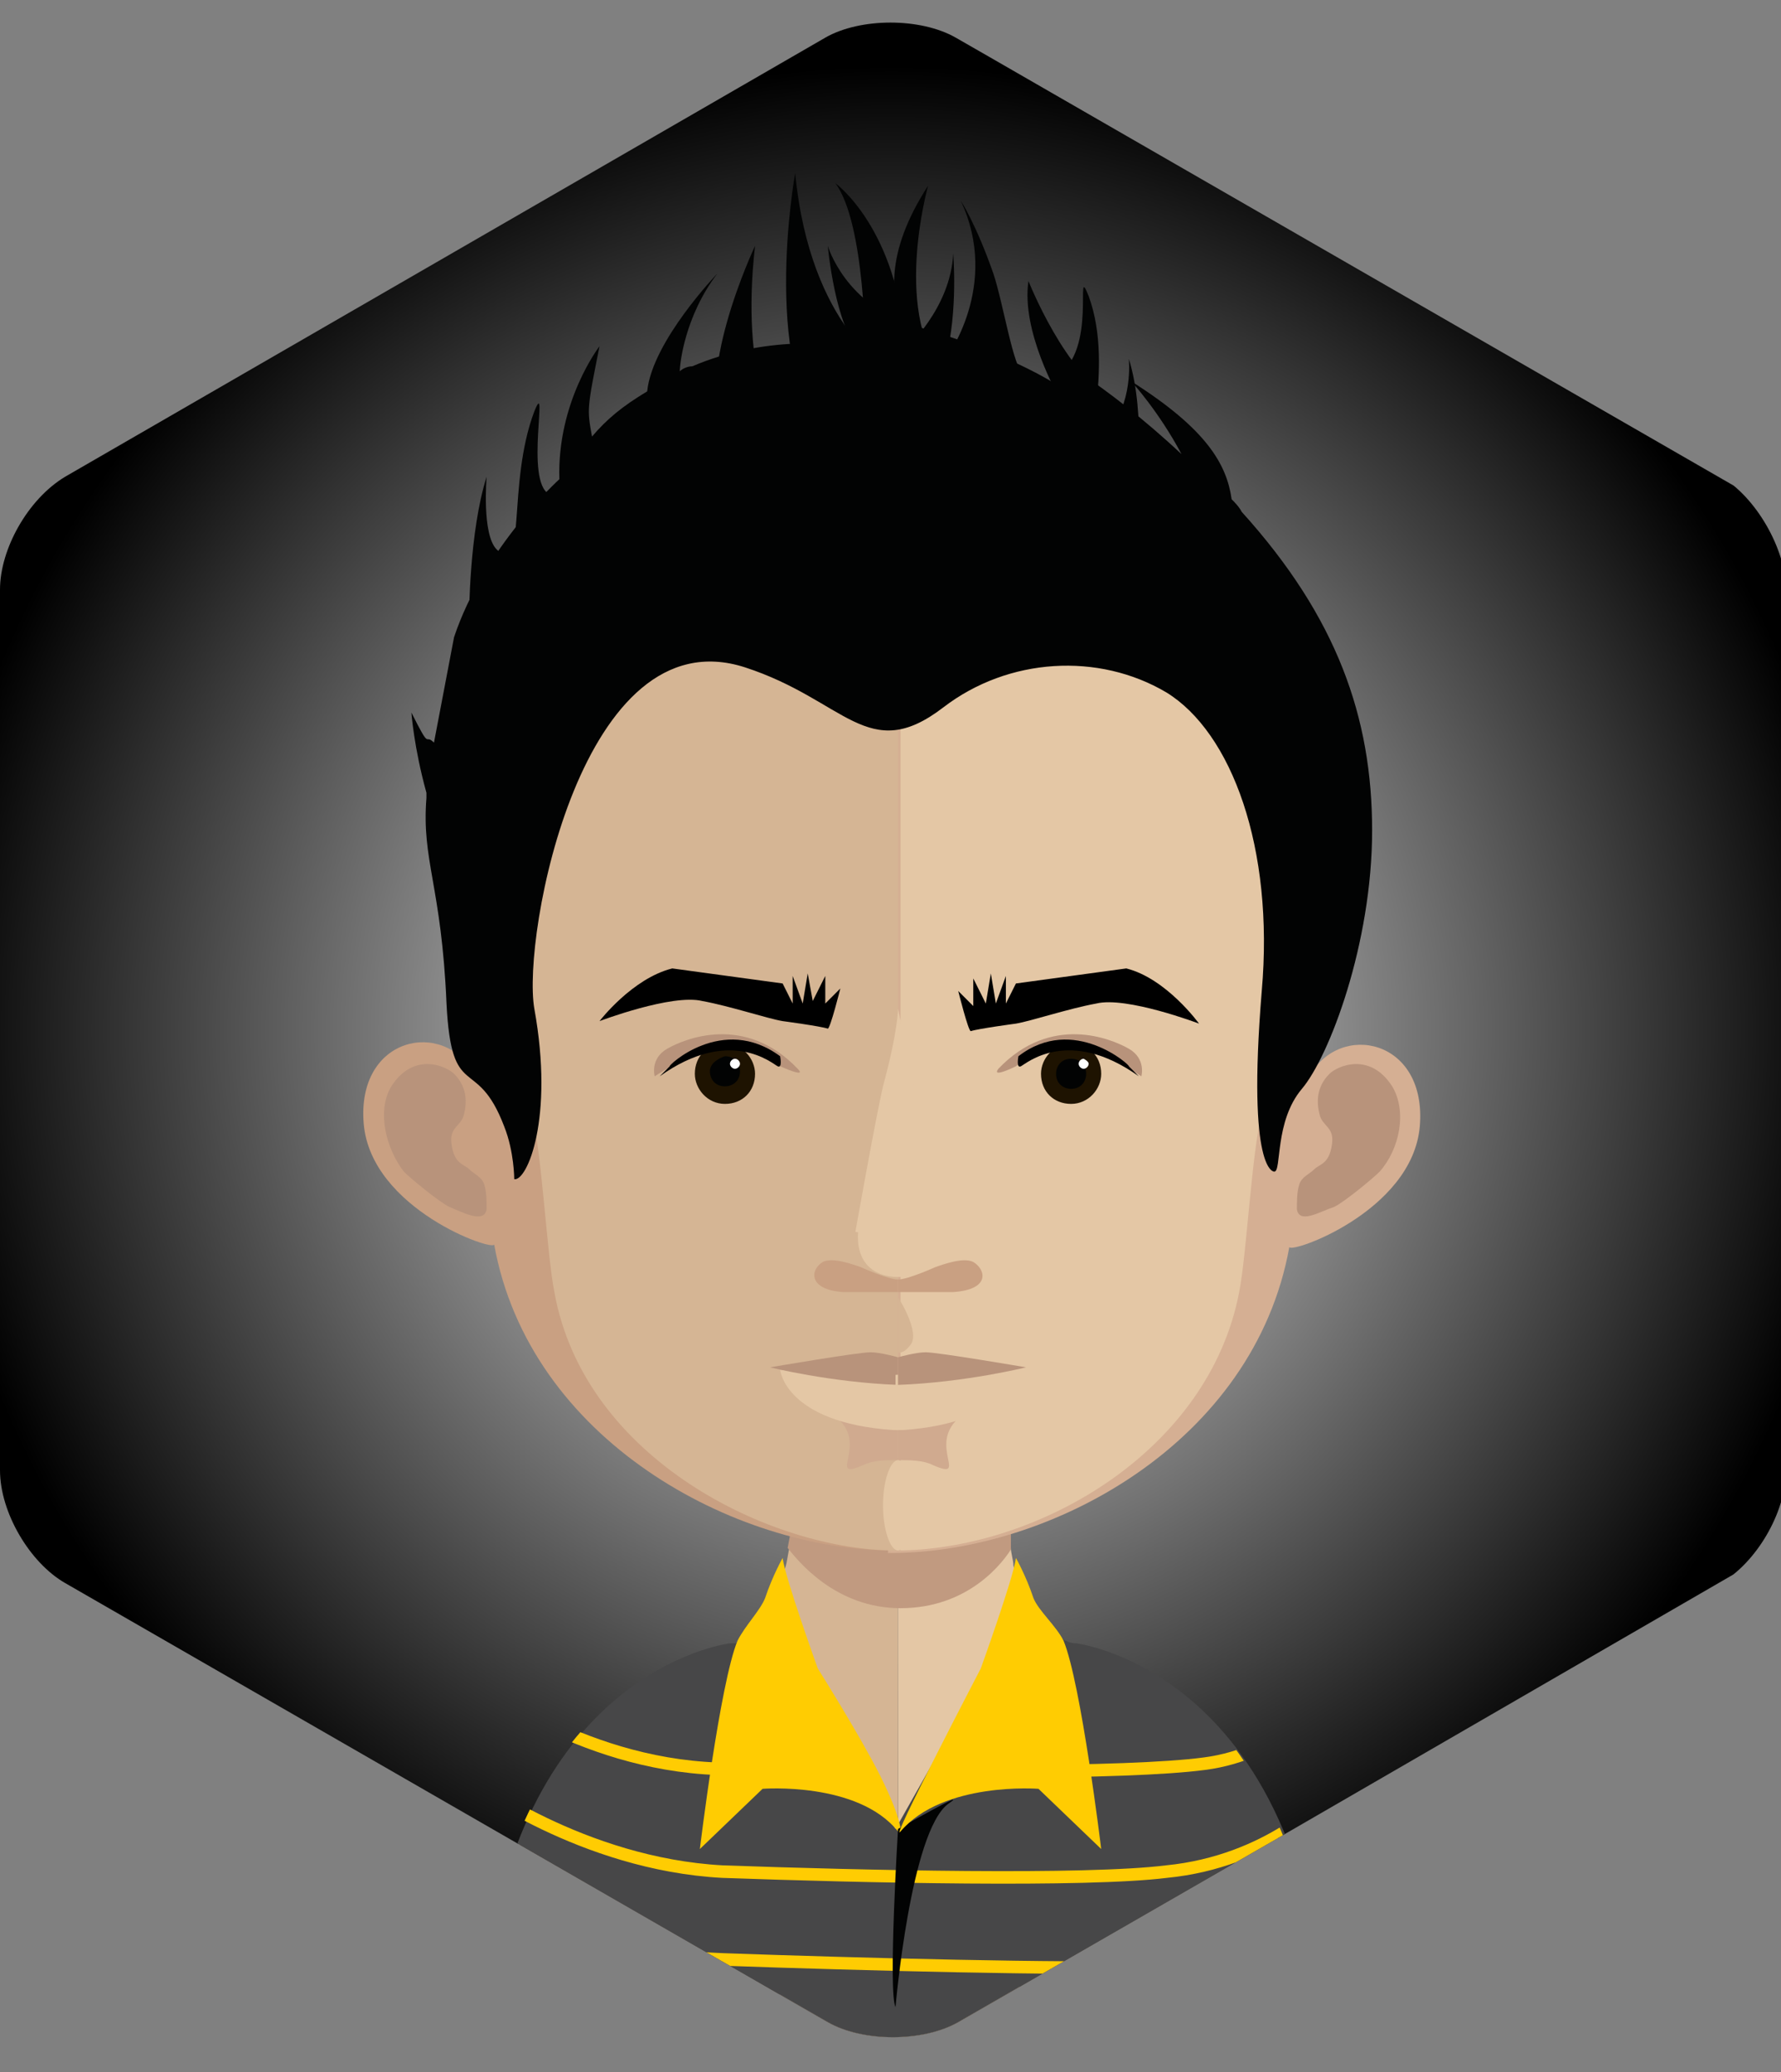
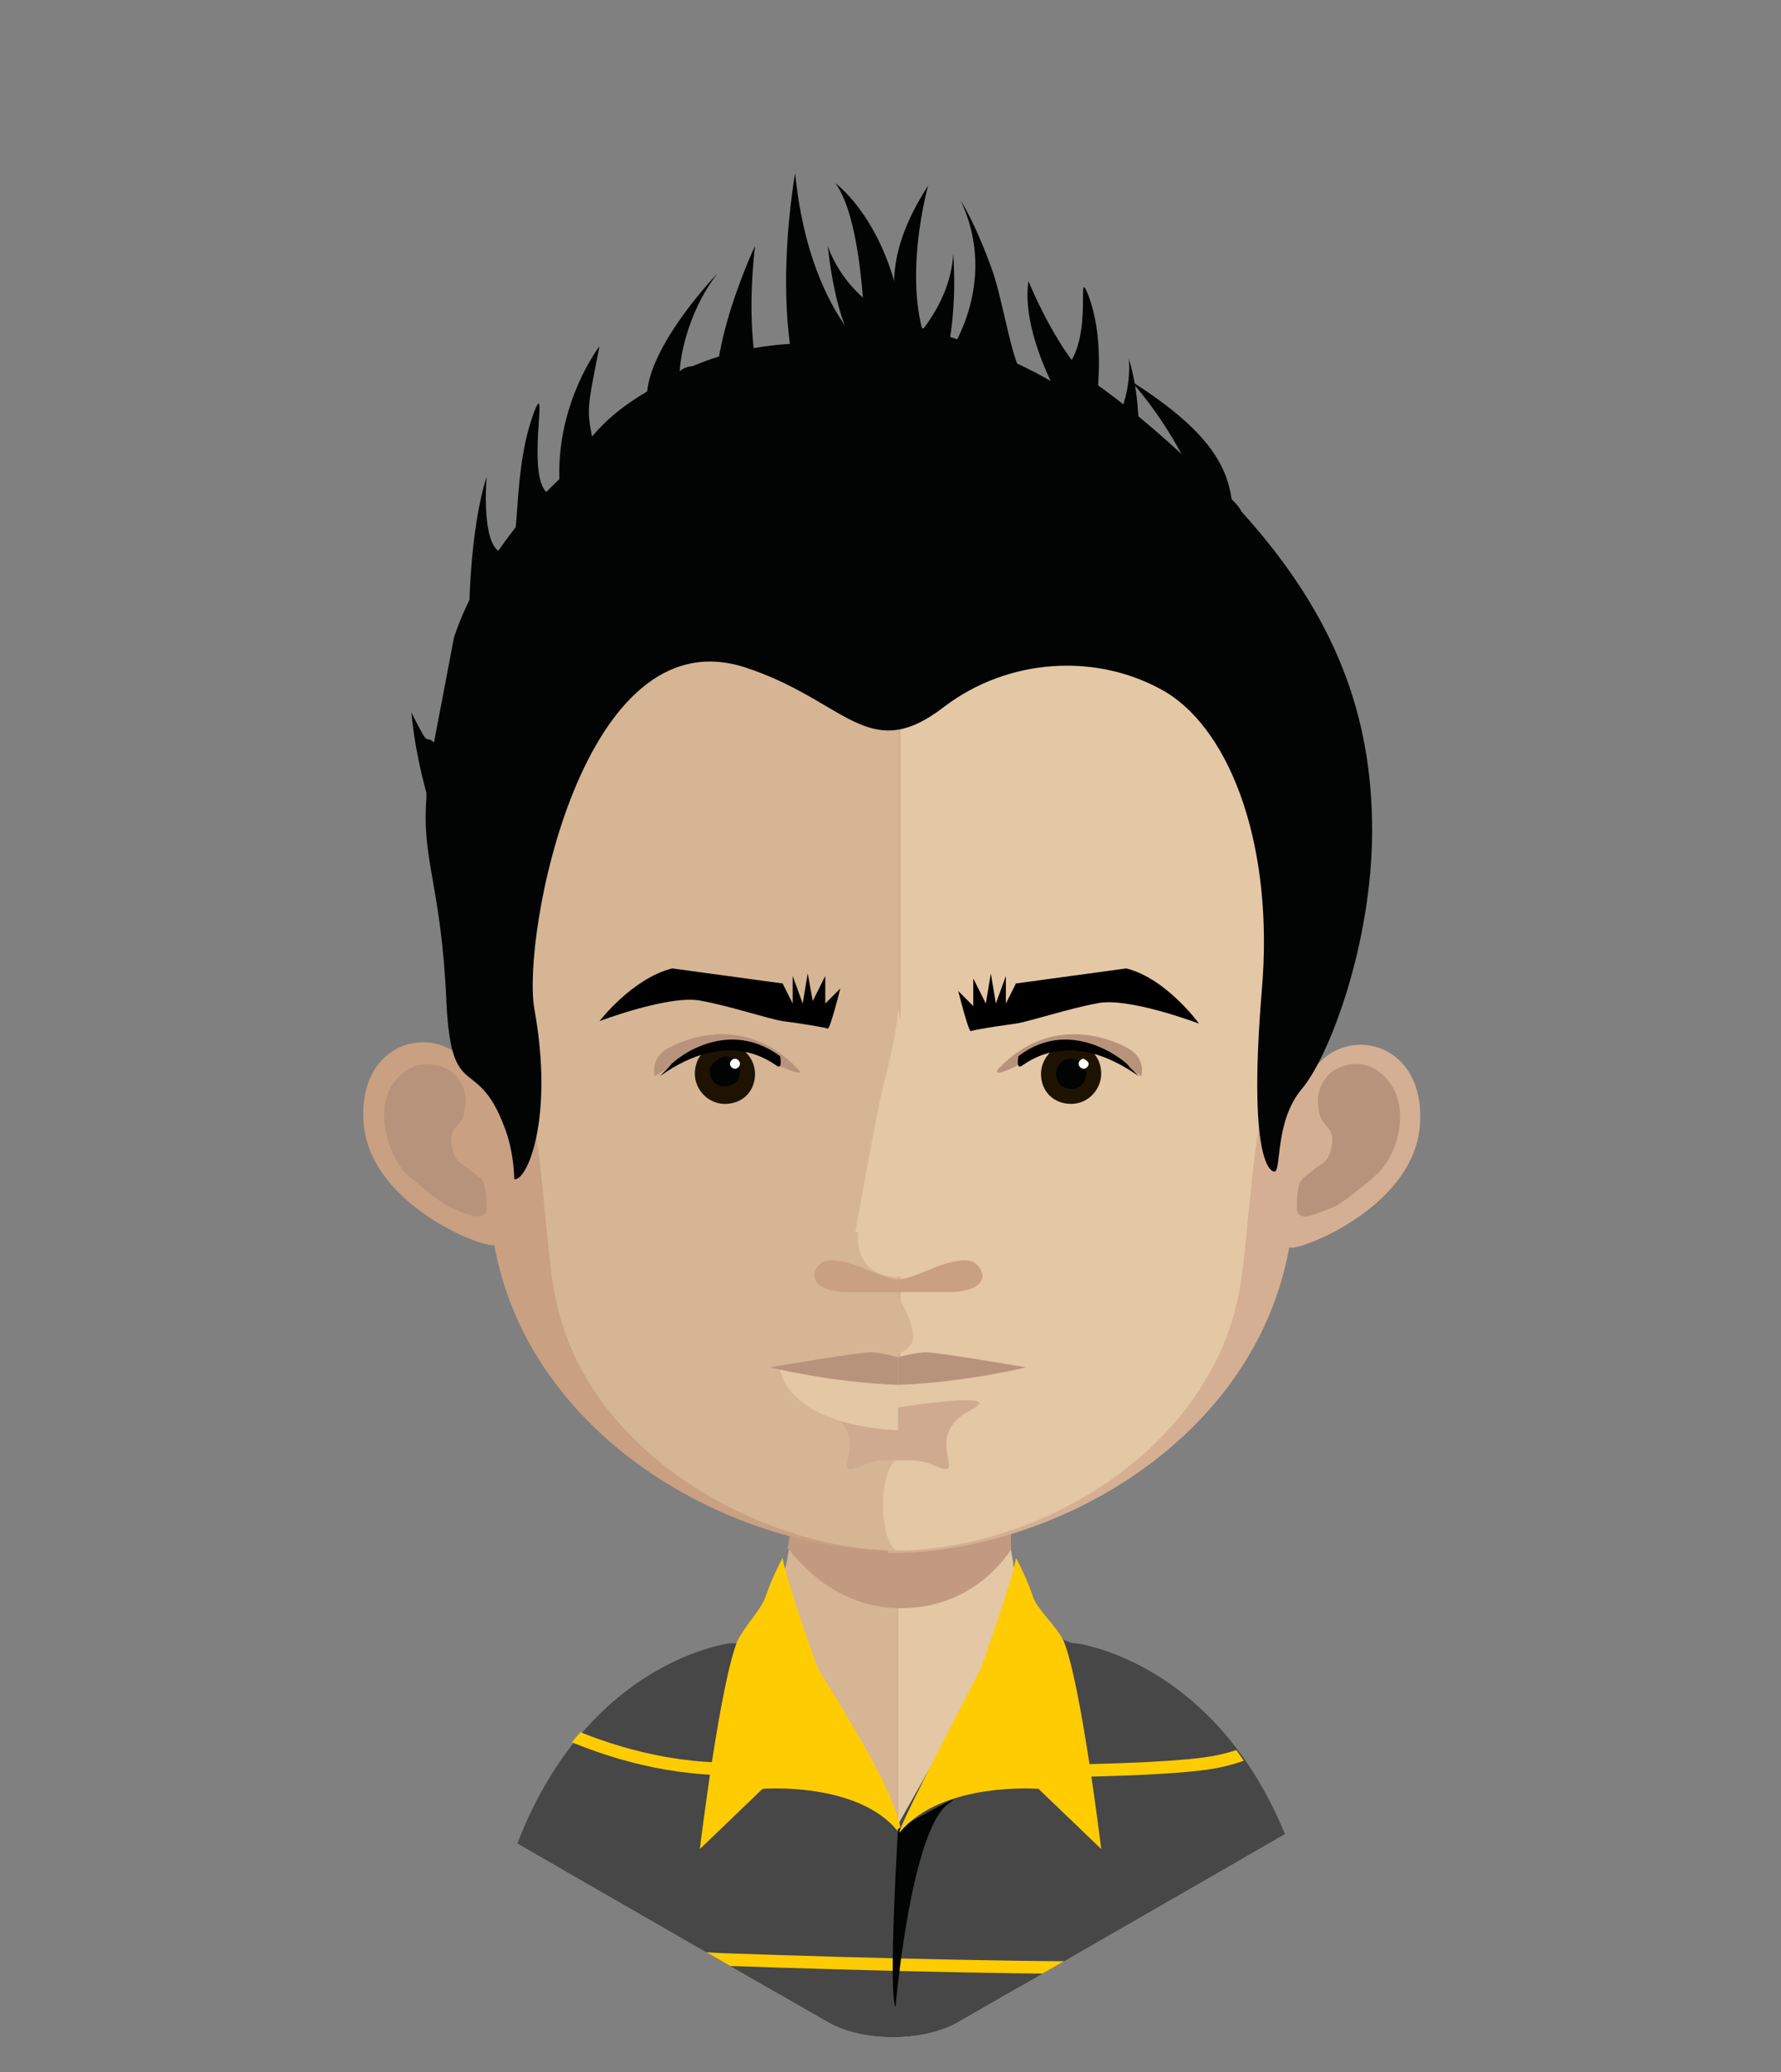
<svg xmlns="http://www.w3.org/2000/svg" xmlns:xlink="http://www.w3.org/1999/xlink" version="1.1" id="wireframe" x="0px" y="0px" viewBox="0 0 71 82.6" style="enable-background:new 0 0 71 82.6;" xml:space="preserve">
  <rect x="0" y="0" width="71" height="82.6" fill="#808080" stroke="none" />
  <style type="text/css">
	.st0{clip-path:url(#SVGID_2_);fill:url(#SVGID_3_);}
	.st1{clip-path:url(#SVGID_2_);fill:#D5B594;}
	.st2{clip-path:url(#SVGID_2_);fill:#E4C7A5;}
	.st3{clip-path:url(#SVGID_2_);}
	.st4{clip-path:url(#SVGID_5_);fill:#C19A80;}
	.st5{clip-path:url(#SVGID_2_);fill:#C9A082;}
	.st6{clip-path:url(#SVGID_2_);fill:#B8937B;}
	.st7{clip-path:url(#SVGID_2_);fill:#D5AF93;}
	.st8{clip-path:url(#SVGID_2_);fill:#020303;}
	.st9{fill:#C9A082;}
	.st10{fill:#1E1301;}
	.st11{fill:#D0AA8F;}
	.st12{fill:#E4C7A5;}
	.st13{fill:#B8937B;}
	.st14{clip-path:url(#SVGID_2_);fill:#474748;}
	.st15{clip-path:url(#SVGID_2_);fill:#FFCC02;}
	.st16{clip-path:url(#SVGID_7_);fill:none;stroke:#FFCC02;stroke-width:0.5;stroke-miterlimit:10;}
	.st17{clip-path:url(#SVGID_2_);fill:#FFFFFF;}
</style>
  <g>
    <defs>
      <path id="SVGID_1_" d="M38.1,1.5c-1.4-0.8-3.8-0.8-5.2,0L2.6,19C1.1,19.9,0,21.9,0,23.5v35.1c0,1.7,1.2,3.7,2.6,4.5l30.4,17.5    c1.4,0.8,3.8,0.8,5.2,0l30.4-17.5c1.4-0.8,2.6-2.8,2.6-4.5V23.5c0-1.6-1.2-3.7-2.6-4.5L38.1,1.5z" />
    </defs>
    <clipPath id="SVGID_2_">
      <use xlink:href="#SVGID_1_" style="overflow:visible;" />
    </clipPath>
    <radialGradient id="SVGID_3_" cx="35.547" cy="41.077" r="38.445" gradientUnits="userSpaceOnUse">
      <stop offset="1.227219e-03" style="stop-color:#FFFFFF" />
      <stop offset="1" style="stop-color:#000000" />
    </radialGradient>
-     <polygon class="st0" points="35.5,0 0,20.5 0,61.6 35.5,82.2 71.1,61.6 71.1,20.5  " />
    <path class="st1" d="M35.8,53.3v29.9H19.5c-0.3-0.1-0.4-0.2-0.4-0.2c0-12.3,5.9-15.9,8.7-16.9c0.8-0.3,1.4-0.4,1.4-0.4   c1,0,1.6-1.3,2.1-3.2c0.1-0.3,0.1-0.6,0.2-0.9c0.1-0.5,0.2-1.1,0.2-1.7c0-0.4,0.1-0.7,0.1-1.1c0.1-1.8,0.2-3.8,0.2-5.7   C31.8,53.1,34,53.3,35.8,53.3" />
    <path class="st2" d="M52.6,83c0,0-0.1,0.1-0.4,0.2H35.8V53.3h0c1.8,0,4-0.2,4-0.2c0,1.9,0,3.8,0.2,5.7c0,0.4,0.1,0.7,0.1,1.1   c0.1,0.6,0.1,1.2,0.2,1.8v0c0,0.2,0.1,0.5,0.1,0.7c0.4,2,1.1,3.4,2.1,3.4c0,0,0.8,0.1,2.1,0.6C47.6,67.7,52.6,71.7,52.6,83" />
    <g class="st3">
      <defs>
        <rect id="SVGID_4_" x="31.3" y="58.8" width="9" height="5.3" />
      </defs>
      <clipPath id="SVGID_5_">
        <use xlink:href="#SVGID_4_" style="overflow:visible;" />
      </clipPath>
      <path class="st4" d="M40.4,61.6L40.4,61.6c-0.4,0.7-1.8,2.5-4.5,2.5h0c-2.6,0-4.1-1.9-4.5-2.4c0.1-0.5,0.2-1.1,0.2-1.7    c0-0.4,0.1-0.7,0.1-1.1c1.3,0.3,2.6,0.5,4.1,0.5h0c1.5,0,2.9-0.2,4.2-0.6c0,0.4,0.1,0.7,0.1,1.1C40.2,60.5,40.3,61.1,40.4,61.6" />
    </g>
    <path class="st5" d="M35.5,19c-17.3,0-17.4,14.4-16.6,23.8c-1.2-2.2-4.7-1.5-4.4,2c0.3,3.4,5.2,5.1,5.2,4.8   c1.4,7.8,9.6,12.2,15.9,12.2c0,0,0.1,0,0.1,0V19C35.6,19,35.6,19,35.5,19" />
    <path class="st6" d="M15.6,43.3c0.9-1.4,2.2-0.8,2.5-0.5c0.3,0.3,0.6,0.8,0.4,1.6c-0.1,0.5-0.6,0.5-0.5,1.2c0.1,0.8,0.5,0.8,0.7,1   c0.2,0.2,0.5,0.3,0.6,0.6c0.1,0.3,0.1,0.7,0.1,1c-0.1,0.6-1,0.1-1.5-0.1c-0.4-0.2-1.5-1.1-1.8-1.4C15.4,45.8,15,44.3,15.6,43.3" />
    <path class="st7" d="M35.6,19C52.9,19,53,33.4,52.2,42.9c1.2-2.2,4.7-1.5,4.4,2c-0.3,3.4-5.2,5.1-5.2,4.8   c-1.4,7.8-9.5,12.2-15.9,12.2c0,0-0.1,0-0.1,0V19C35.5,19,35.6,19,35.6,19" />
    <path class="st6" d="M55.5,43.3c-0.9-1.4-2.2-0.8-2.5-0.5c-0.3,0.3-0.6,0.8-0.4,1.6c0.1,0.5,0.6,0.5,0.5,1.2   c-0.1,0.8-0.5,0.8-0.7,1c-0.2,0.2-0.5,0.3-0.6,0.6c-0.1,0.3-0.1,0.7-0.1,1c0.1,0.6,0.9,0.1,1.5-0.1c0.4-0.2,1.5-1.1,1.8-1.4   C55.8,45.8,56.1,44.3,55.5,43.3" />
    <path class="st1" d="M35.7,23.1c-5.7,0-9.9,1.6-12.4,4.9c-3.5,4.5-3.4,11.5-2.1,16.4c0.4,1.5,0.6,5.6,0.9,7.1   c1.2,6.7,8.7,10.3,13.6,10.3c0,0,0.1,0,0.1,0V23.1C35.8,23.1,35.8,23.1,35.7,23.1" />
    <path class="st2" d="M48.1,28c-2.5-3.2-6.6-4.9-12.2-4.9v38.7c5.6-0.1,12.3-4,13.5-10.3c0.3-1.5,0.5-5.6,0.9-7.1   C51.5,39.5,51.6,32.5,48.1,28" />
    <path class="st8" d="M19.3,24.2" />
    <path class="st8" d="M22.3,19.1c-0.1-3.1,1.6-5.3,1.6-5.3c-0.5,2.5-0.5,2.5-0.3,3.6c0.6-0.7,1.2-1.2,2.2-1.8c0.2-2,2.8-4.7,2.8-4.7   c-1.3,1.7-1.5,3.6-1.5,3.9c0.1-0.1,0.3-0.2,0.5-0.2c2.8-1.2,5.8-1,6.7-0.6c-1-0.9-1.3-4.2-1.3-4.2s0.7,2.4,3.5,3.2   c2.8,0.8,5.1,1.9,6,2.6l-1-1.7c0,0,2.5,1.3,5.6,4.2c-0.9-1.7-2-2.9-2-2.9c3,1.9,3.8,3.3,4,4.7c0.1,0.1,0.3,0.3,0.4,0.5   c3.8,4.2,5.2,8.2,5.2,12.7c0,4.5-1.7,9-2.8,10.3c-1.1,1.3-0.8,3.3-1.1,3.3c0,0-1.1,0.1-0.5-7.2c0.5-5.7-1.2-10.3-3.8-11.9   c-2.7-1.6-6.3-1.4-8.9,0.6c-3,2.3-3.9-0.3-7.9-1.6c-6.5-2.1-8.9,10.7-8.4,13.6c0.8,4.4-0.3,6.9-0.8,6.8c0,0,0-1.1-0.4-2.1   C19,42,18,44,17.8,40c-0.2-4.7-1-5.7-0.8-8.2c0-0.1,0-0.2,0-0.2c-0.5-1.8-0.6-3.2-0.6-3.2c0.8,1.6,0.5,0.8,0.9,1.2   c0.4-2.1,0.8-4.2,0.8-4.2C19.3,21.8,22.3,19.1,22.3,19.1z" />
    <path class="st8" d="M31.7,6.9c0,0-1.5,8.2,1.6,11.1c3.1,2.9,2.2-3.2,2.2-3.2S32.3,13.1,31.7,6.9z" />
    <path class="st8" d="M18.7,24.6c0,0,0-3.4,0.7-5.6c0,0-0.2,2.3,0.4,2.9c1.2,1.2,0.4-2.6,1.5-5.5c0.6-1.5-0.4,2.8,0.6,3.3" />
    <path class="st8" d="M45.3,19.8c0,0,0.4-3.3-0.3-5.5c0,0,0.2,1.8-0.9,3c-1.2,1.2,0.4-2.5-0.7-5.5c-0.6-1.5,0.4,2.2-1.3,3.2" />
    <path class="st8" d="M34.5,14.1c0,0,0-5.2-1.2-6.8c0,0,2.5,1.8,2.8,6.6c0,0,1.8-1.6,1.9-3.8c0,0,0.2,2.3-0.3,4.2   c0,0,2.2-2.9,0.6-6.3c0,0,0.6,0.9,1.3,2.9c0.4,1.2,0.8,3.8,1.2,4" />
    <path class="st8" d="M30.1,9.8c0,0-2.6,5.5-1.1,7.6l2-0.3C31,17.2,29.5,15.1,30.1,9.8z" />
    <path class="st8" d="M42.2,15.8c0,0-1.5-2.6-1.2-4.6c0,0,1.5,3.8,3.4,4.7" />
    <path class="st8" d="M37,7.4c0,0-1.5,5.3,0.8,7.7C37.9,15,33.5,12.8,37,7.4z" />
    <g class="st3">
      <g>
        <g>
          <path class="st9" d="M32.8,50.3c0.4-0.2,1.2,0.1,1.5,0.2c0,0,1.1,0.5,1.5,0.5v0.5h-2.2l0,0C32.2,51.4,32.3,50.6,32.8,50.3z" />
          <path class="st10" d="M27.7,42.8c0,0.6,0.5,1.2,1.2,1.2s1.2-0.5,1.2-1.2c0-0.6-0.5-1.2-1.2-1.2S27.7,42.1,27.7,42.8z" />
          <path class="st11" d="M35.8,58.2c-0.5,0-1,0-1.4,0.2c-1.6,0.7,0.6-1.1-1.5-2.2c-1.2-0.6,1-0.4,2.9-0.1V58.2z" />
          <path class="st12" d="M35.8,57c0,0-0.2,0-0.2,0c-4.3-0.3-4.5-2.4-4.5-2.4l4.8,0.2V57z" />
          <path class="st13" d="M35.8,54.1c0,0-0.7-0.2-1.1-0.2c-0.5,0-4,0.6-4,0.6s2.4,0.6,5.1,0.7" />
          <path class="st13" d="M31.1,42.5c0,0-1.2-1-2.6-0.7c-1.4,0.4-2.4,1.1-2.4,1.1s-0.2-0.7,0.5-1.1c0.7-0.4,3.1-1.4,5.2,0.8      C32.2,43,31.1,42.5,31.1,42.5z" />
          <path d="M26.8,38.6l4.4,0.6l0.4,0.8l0-1.1L32,40l0.2-1.2l0.2,1.1l0.5-1l0,1.1l0.6-0.6c0,0-0.4,1.6-0.5,1.6      c-0.3-0.1-1.8-0.3-1.8-0.3c-0.6-0.1-2.1-0.6-3.2-0.8c-1.2-0.3-4.1,0.8-4.1,0.8S25.2,39,26.8,38.6z" />
          <path d="M31.1,42.1c0,0,0.1,0.5-0.1,0.4c-0.2-0.1-1.9-1.6-4.7,0.4l0.4-0.4C26.6,42.5,28.8,40.4,31.1,42.1z" />
        </g>
      </g>
      <g>
        <g>
          <path class="st9" d="M38.8,50.3c-0.4-0.2-1.2,0.1-1.5,0.2c0,0-1.1,0.5-1.5,0.5v0.5H38l0,0C39.5,51.4,39.3,50.6,38.8,50.3z" />
          <path class="st10" d="M43.9,42.8c0,0.6-0.5,1.2-1.2,1.2s-1.2-0.5-1.2-1.2c0-0.6,0.5-1.2,1.2-1.2S43.9,42.1,43.9,42.8z" />
          <path class="st11" d="M35.8,58.2c0.5,0,1,0,1.4,0.2c1.6,0.7-0.6-1.1,1.5-2.2c1.2-0.6-1-0.4-2.9-0.1V58.2z" />
-           <path class="st12" d="M35.8,57c0,0,0.2,0,0.2,0c4.3-0.3,4.5-2.4,4.5-2.4l-4.8,0.2V57z" />
          <path class="st13" d="M35.8,54.1c0,0,0.7-0.2,1.1-0.2c0.5,0,4,0.6,4,0.6s-2.4,0.6-5.1,0.7" />
          <path class="st13" d="M40.5,42.5c0,0,1.2-1,2.6-0.7c1.4,0.4,2.4,1.1,2.4,1.1s0.2-0.7-0.5-1.1c-0.7-0.4-3.1-1.4-5.2,0.8      C39.5,43,40.5,42.5,40.5,42.5z" />
          <path d="M44.9,38.6l-4.4,0.6L40.1,40l0-1.1L39.7,40l-0.2-1.2L39.3,40l-0.5-1l0,1.1l-0.6-0.6c0,0,0.4,1.6,0.5,1.6      c0.3-0.1,1.8-0.3,1.8-0.3c0.6-0.1,2.1-0.6,3.2-0.8c1.2-0.3,4.1,0.8,4.1,0.8S46.5,39,44.9,38.6z" />
          <path d="M40.6,42.1c0,0-0.1,0.5,0.1,0.4c0.2-0.1,1.9-1.6,4.7,0.4l-0.4-0.4C45.1,42.5,42.8,40.4,40.6,42.1z" />
        </g>
      </g>
    </g>
    <path class="st14" d="M52.5,83c0,0-0.1,0-0.4,8.7H19.6C19.3,83,19.2,83,19.2,83c0-2,0.1-3.7,0.4-5.3c1.9-11.1,9.5-12,9.5-12h0.1   c0.1,0,0.1,0,0.2-0.1c0.7-0.2,1.3,0.3,1.6-1.2l4.7,8.5l4.8-8.5c0.3,1.4,0.8,0.8,1.4,1.1c0.1,0,0.1,0.1,0.2,0.1   c0.1,0,0.2,0.1,0.4,0.1C42.6,65.7,52.5,66.9,52.5,83" />
    <path class="st14" d="M29.4,65.5c-0.1,0-0.1,0-0.2,0h-0.1c0,0-7.7,0.9-9.6,12.2C19.2,79.2,19,81,19,83c0,0,0.1,0.1,0.4,0.2h11.7   L31,64.3C30.6,65.8,30.1,65.3,29.4,65.5" />
    <path class="st14" d="M52.9,83c0-16.3-10-17.5-10-17.5c-0.1,0-0.2,0-0.4-0.1c-0.1,0-0.1-0.1-0.2-0.1c-0.6-0.4-1.1,0.3-1.5-1.1   l-0.2,18.9h11.9C52.7,83,52.9,83,52.9,83" />
    <path class="st15" d="M32.6,66.5c0,0-1.3-3.6-1.4-4.4c0,0-0.4,0.7-0.7,1.6c-0.2,0.5-0.8,1.1-1.1,1.7c-0.7,1.7-1.5,8.3-1.5,8.3   l2.5-2.4c0,0,3.8-0.3,5.4,1.7c0.2,0.3,0.2-0.4-0.7-2.2C34.3,69.2,32.6,66.5,32.6,66.5" />
    <g class="st3">
      <defs>
        <path id="SVGID_6_" d="M19,83c0,0-0.6-10.2,5.5-15.3L45.9,68l2.6,0.8c0,0,3.9,3.8,4.3,12.2l-3.1,1.6L19,83z" />
      </defs>
      <clipPath id="SVGID_7_">
        <use xlink:href="#SVGID_6_" style="overflow:visible;" />
      </clipPath>
      <path class="st16" d="M18.9,79c0,0,4.4,2.5,10,2.7c5.6,0.2,13.4,0.1,16.6-0.1c6.3-0.3,7.5-2,7.5-2" />
-       <path class="st16" d="M18.8,71c0,0,4.4,3.3,10,3.6c5.6,0.2,14.5,0.4,17.7,0c4.1-0.4,6.4-2.9,6.4-2.9" />
      <path class="st16" d="M40.2,70.6c3.3,0,6.3-0.1,7.8-0.3c3.2-0.4,5-2.8,5-2.8" />
      <path class="st16" d="M18.8,66.9c0,0,4.2,3.4,9.8,3.6c1,0,2.4-0.8,3.6-0.8" />
      <path class="st16" d="M18.9,75c0,0,4.2,2.9,9.9,3.1c5.6,0.2,13.7,0.4,16.9,0.3c4.7-0.1,7.4-2.7,7.4-2.7" />
    </g>
    <path class="st8" d="M35.8,72.9c0,0-0.4,6.5-0.1,7.1c0,0,0.6-7,2.1-8.1C38.8,71.2,35.8,72.9,35.8,72.9z" />
    <path class="st15" d="M39.1,66.5c0,0,1.3-3.6,1.4-4.4c0,0,0.4,0.7,0.7,1.6c0.2,0.5,0.9,1.1,1.2,1.7c0.7,1.7,1.5,8.3,1.5,8.3   l-2.5-2.4c0,0-3.8-0.3-5.5,1.7C35.4,73.6,39.1,66.5,39.1,66.5" />
    <g class="st3">
      <path class="st12" d="M37.4,49.3c0,0.9-0.7,1.6-1.6,1.6c-0.9,0-1.6-0.5-1.6-1.6c0-0.9,0.7-1.6,1.6-1.6    C36.7,47.7,37.4,48.4,37.4,49.3z" />
    </g>
    <g class="st3">
      <path class="st12" d="M35.8,40.2c0,0,0,0.9-0.6,3.1c-0.3,1.3-1.1,5.8-1.1,5.8l3.7,0.8" />
    </g>
    <path class="st1" d="M35.8,51.7c0,0,0.9,1.4,0.5,1.9c-0.3,0.4-0.5,0.3-0.5,0.3L35.8,51.7L35.8,51.7z" />
    <path class="st2" d="M35.2,60c0,1,0.3,1.8,0.6,1.8c0.3,0,0.6-0.8,0.6-1.8s-0.3-1.8-0.6-1.8C35.5,58.2,35.2,59,35.2,60z" />
    <path class="st8" d="M28.3,42.7c0,0.3,0.2,0.6,0.6,0.6c0.3,0,0.6-0.2,0.6-0.6c0-0.3-0.2-0.6-0.6-0.6C28.6,42.2,28.3,42.4,28.3,42.7   z" />
    <path class="st17" d="M29.1,42.4c0,0.1,0.1,0.2,0.2,0.2s0.2-0.1,0.2-0.2c0-0.1-0.1-0.2-0.2-0.2S29.1,42.3,29.1,42.4z" />
    <path class="st8" d="M43.3,42.8c0,0.3-0.2,0.6-0.6,0.6c-0.3,0-0.6-0.2-0.6-0.6c0-0.3,0.2-0.6,0.6-0.6   C43.1,42.2,43.3,42.5,43.3,42.8z" />
    <path class="st17" d="M43.4,42.4c0,0.1-0.1,0.2-0.2,0.2c-0.1,0-0.2-0.1-0.2-0.2c0-0.1,0.1-0.2,0.2-0.2   C43.2,42.2,43.4,42.3,43.4,42.4z" />
  </g>
</svg>